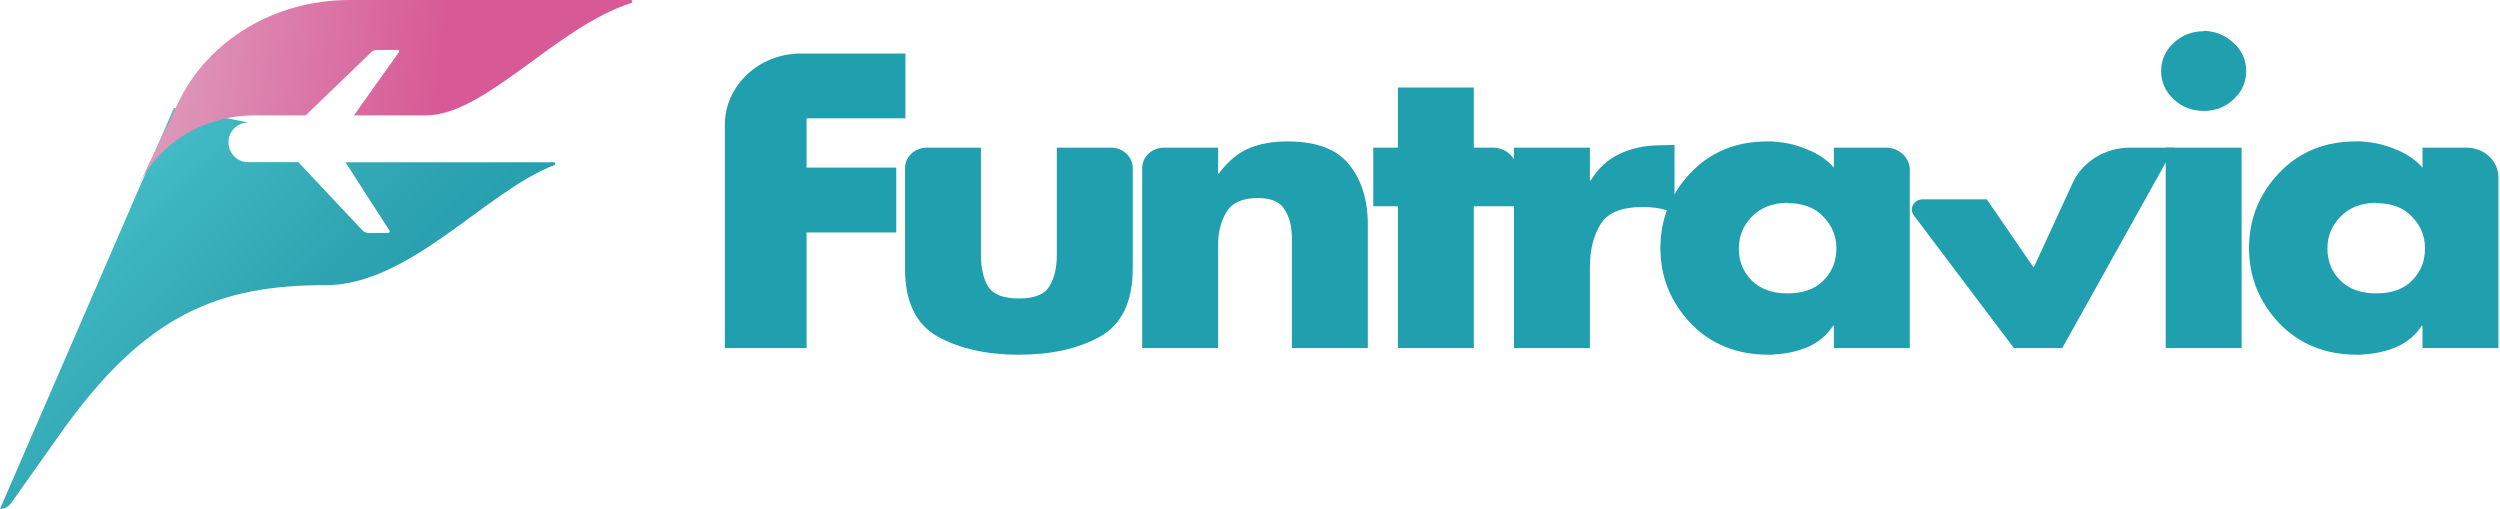
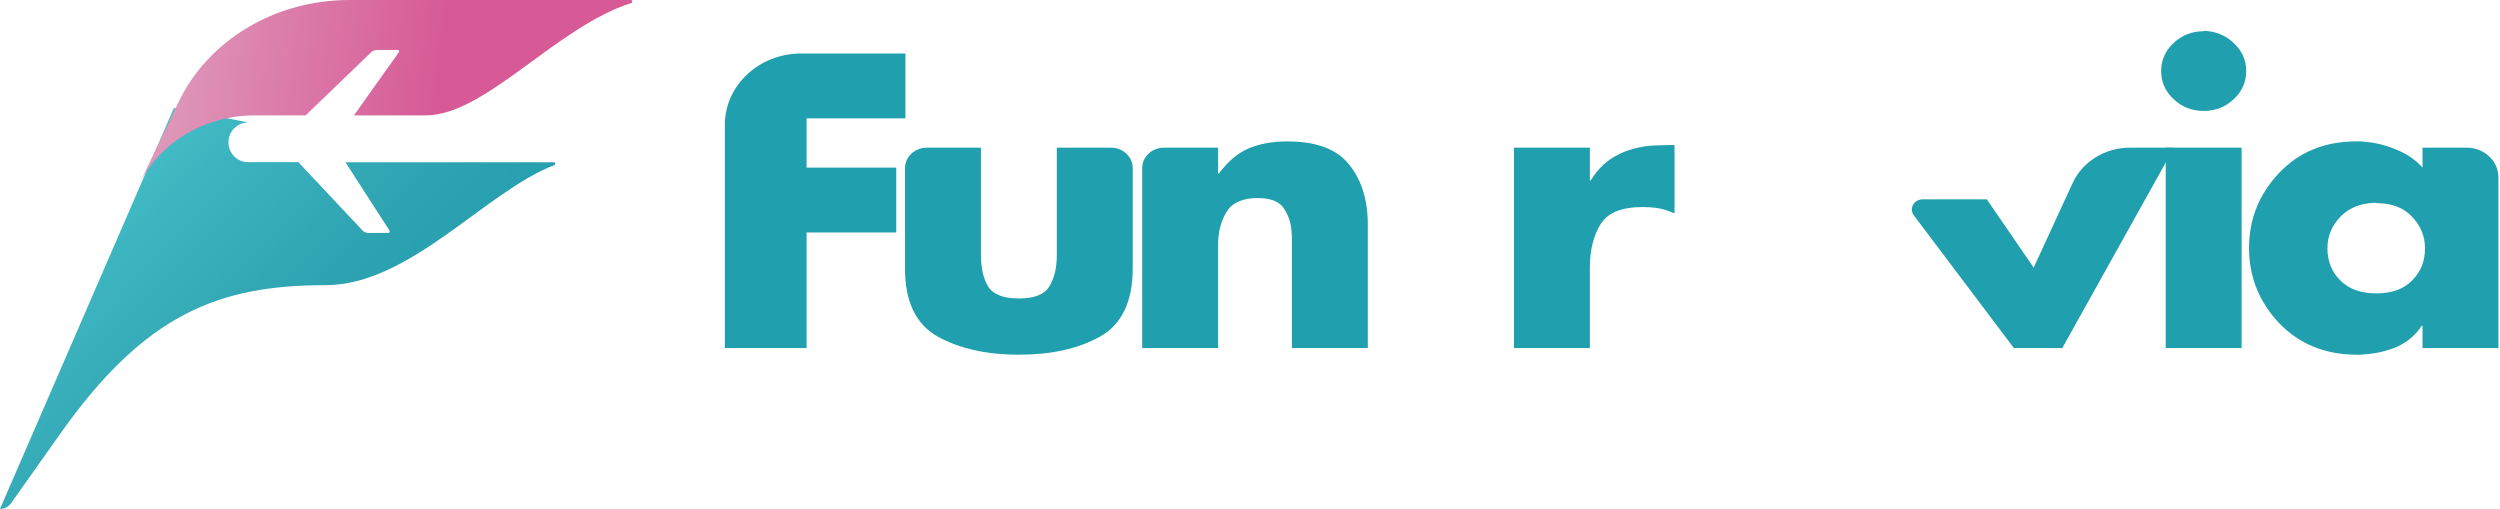
<svg xmlns="http://www.w3.org/2000/svg" width="280" height="57" viewBox="0 0 280 57" fill="none">
  <path d="M101.408 13.256H90.338V18.769H100.38V26.033H90.338V38.984H81.183V13.985C81.183 9.571 85.003 5.993 89.715 5.993H101.408V13.256Z" fill="#209FAE" />
  <path d="M101.363 18.821C101.363 17.56 102.454 16.538 103.8 16.538H109.863V28.527C109.863 29.985 110.128 31.167 110.657 32.071C111.218 32.975 112.37 33.428 114.114 33.428C115.858 33.428 116.994 32.975 117.523 32.071C118.084 31.167 118.364 30 118.364 28.571V16.538H124.427C125.774 16.538 126.865 17.56 126.865 18.821V30.058C126.865 33.792 125.635 36.344 123.175 37.715C120.746 39.057 117.726 39.728 114.114 39.728C110.533 39.728 107.512 39.057 105.052 37.715C102.593 36.344 101.363 33.807 101.363 30.102V18.821Z" fill="#209FAE" />
-   <path d="M136.427 16.538V19.426H136.52C137.517 18.084 138.622 17.151 139.836 16.625C141.082 16.1 142.53 15.838 144.18 15.838C147.419 15.838 149.723 16.698 151.093 18.419C152.494 20.14 153.195 22.387 153.195 25.158V38.984H144.694V28.046C144.694 27.987 144.694 27.914 144.694 27.827C144.694 27.739 144.694 27.652 144.694 27.564C144.694 27.302 144.694 27.025 144.694 26.733C144.694 26.441 144.678 26.149 144.647 25.858C144.585 24.953 144.305 24.122 143.807 23.364C143.308 22.576 142.327 22.182 140.864 22.182C139.151 22.182 137.984 22.707 137.361 23.758C136.738 24.779 136.427 25.989 136.427 27.389V38.984H127.926V18.821C127.926 17.56 129.017 16.538 130.363 16.538H136.427Z" fill="#209FAE" />
-   <path d="M165.065 23.101V38.984H156.564V23.101H153.808V16.538H156.564V9.8H165.065V16.538H167.216C168.685 16.538 169.876 17.653 169.876 19.029V23.101H165.065Z" fill="#209FAE" />
+   <path d="M136.427 16.538V19.426H136.52C137.517 18.084 138.622 17.151 139.836 16.625C141.082 16.1 142.53 15.838 144.18 15.838C147.419 15.838 149.723 16.698 151.093 18.419C152.494 20.14 153.195 22.387 153.195 25.158V38.984H144.694V28.046C144.694 27.987 144.694 27.914 144.694 27.827C144.694 27.302 144.694 27.025 144.694 26.733C144.694 26.441 144.678 26.149 144.647 25.858C144.585 24.953 144.305 24.122 143.807 23.364C143.308 22.576 142.327 22.182 140.864 22.182C139.151 22.182 137.984 22.707 137.361 23.758C136.738 24.779 136.427 25.989 136.427 27.389V38.984H127.926V18.821C127.926 17.56 129.017 16.538 130.363 16.538H136.427Z" fill="#209FAE" />
  <path d="M178.066 16.538V20.213H178.159C178.969 18.872 180.043 17.88 181.382 17.238C182.752 16.596 184.262 16.275 185.913 16.275L187.548 16.232V23.889C187.423 23.86 187.298 23.816 187.174 23.758C187.08 23.699 186.971 23.655 186.847 23.626C186.38 23.451 185.913 23.335 185.446 23.276C184.979 23.218 184.48 23.189 183.951 23.189C181.585 23.189 180.012 23.845 179.234 25.158C178.455 26.441 178.066 28.046 178.066 29.971V38.984H169.565V16.538H178.066Z" fill="#209FAE" />
-   <path d="M211.237 16.538C212.706 16.538 213.896 17.653 213.896 19.029V38.984H205.396V36.49H205.302C204.617 37.541 203.683 38.328 202.5 38.853C201.317 39.349 200.087 39.626 198.81 39.684C198.685 39.714 198.561 39.728 198.436 39.728C198.312 39.728 198.187 39.728 198.063 39.728C194.513 39.728 191.601 38.547 189.328 36.184C187.086 33.792 185.965 30.992 185.965 27.783C185.965 24.574 187.071 21.789 189.282 19.426C191.523 17.034 194.419 15.838 197.969 15.838C198.125 15.838 198.281 15.838 198.436 15.838C198.592 15.838 198.748 15.852 198.903 15.882C200.118 15.969 201.301 16.261 202.453 16.757C203.636 17.223 204.617 17.894 205.396 18.769V16.538H211.237ZM200.211 22.707C198.499 22.737 197.16 23.262 196.194 24.283C195.229 25.274 194.746 26.456 194.746 27.827C194.746 29.256 195.229 30.452 196.194 31.415C197.16 32.377 198.499 32.859 200.211 32.859C201.955 32.859 203.294 32.377 204.228 31.415C205.193 30.452 205.676 29.256 205.676 27.827C205.676 26.456 205.193 25.274 204.228 24.283C203.294 23.262 201.955 22.751 200.211 22.751V22.707Z" fill="#209FAE" />
  <path d="M222.521 22.324L227.77 29.971L232.145 20.484C233.249 18.089 235.767 16.538 238.553 16.538H243.492L230.975 38.984H225.557L214.35 24.124C213.78 23.368 214.357 22.324 215.346 22.324H222.521Z" fill="#209FAE" />
  <path d="M251.061 16.538V38.984H242.56V16.538H251.061ZM246.811 3.455C248.119 3.484 249.24 3.936 250.174 4.811C251.108 5.687 251.575 6.737 251.575 7.962C251.575 9.187 251.108 10.237 250.174 11.112C249.24 11.987 248.119 12.425 246.811 12.425C245.503 12.425 244.382 11.987 243.448 11.112C242.514 10.237 242.047 9.187 242.047 7.962C242.047 6.737 242.514 5.687 243.448 4.811C244.382 3.936 245.503 3.499 246.811 3.499V3.455Z" fill="#209FAE" />
  <path d="M276.276 16.538C278.234 16.538 279.822 18.025 279.822 19.859V38.984H271.321V36.49H271.228C270.543 37.541 269.608 38.328 268.425 38.853C267.242 39.349 266.012 39.626 264.735 39.684C264.611 39.714 264.486 39.728 264.362 39.728C264.237 39.728 264.112 39.728 263.988 39.728C260.438 39.728 257.527 38.547 255.254 36.184C253.012 33.792 251.891 30.992 251.891 27.783C251.891 24.574 252.996 21.789 255.207 19.426C257.449 17.034 260.345 15.838 263.894 15.838C264.05 15.838 264.206 15.838 264.362 15.838C264.517 15.838 264.673 15.852 264.829 15.882C266.043 15.969 267.226 16.261 268.378 16.757C269.562 17.223 270.543 17.894 271.321 18.769V16.538H276.276ZM266.136 22.707C264.424 22.737 263.085 23.262 262.12 24.283C261.154 25.274 260.672 26.456 260.672 27.827C260.672 29.256 261.154 30.452 262.12 31.415C263.085 32.377 264.424 32.859 266.136 32.859C267.88 32.859 269.219 32.377 270.153 31.415C271.119 30.452 271.601 29.256 271.601 27.827C271.601 26.456 271.119 25.274 270.153 24.283C269.219 23.262 267.88 22.751 266.136 22.751V22.707Z" fill="#209FAE" />
  <path d="M38.69 18.174H62.019C62.203 18.174 62.247 18.429 62.073 18.495C54.344 21.47 45.909 31.937 36.464 31.937C24.566 31.937 16.24 35.09 6.633 48.742C6.166 49.397 2.551 54.514 1.248 56.346C0.955 56.756 0.499 57 0 57L19.475 12.091L27.812 13.711C26.618 13.711 25.598 14.677 25.587 15.909C25.576 16.531 25.826 17.097 26.227 17.508C26.618 17.907 27.161 18.162 27.769 18.162C27.769 18.162 30.461 18.162 33.414 18.162L40.59 25.799C40.763 25.988 41.013 26.088 41.263 26.088H43.488C43.618 26.088 43.694 25.943 43.629 25.832L38.69 18.174Z" fill="url(#paint0_linear_134_7831)" />
  <path d="M70.687 0.339C62.183 3.09 54.365 12.925 47.657 12.925H39.64L44.685 5.831C44.763 5.729 44.674 5.595 44.541 5.595H42.246C41.991 5.595 41.736 5.688 41.559 5.862L34.229 12.925H28.519C22.908 12.925 17.819 15.985 15.546 20.727L20.003 11.426C23.263 4.599 30.67 0 39.153 0H70.621C70.842 -0.01 70.898 0.277 70.687 0.339Z" fill="url(#paint1_linear_134_7831)" />
  <defs>
    <linearGradient id="paint0_linear_134_7831" x1="12.803" y1="18.913" x2="37.752" y2="43.347" gradientUnits="userSpaceOnUse">
      <stop stop-color="#45BEC8" />
      <stop offset="0.206" stop-color="#3DB5C0" />
      <stop offset="0.697" stop-color="#2FA4B2" />
      <stop offset="1" stop-color="#269FAE" />
    </linearGradient>
    <linearGradient id="paint1_linear_134_7831" x1="19.405" y1="4.22" x2="63.108" y2="9.657" gradientUnits="userSpaceOnUse">
      <stop stop-color="#DE97B9" />
      <stop offset="0.284" stop-color="#DB7DAA" />
      <stop offset="0.693" stop-color="#D75995" />
      <stop offset="1" stop-color="#D75995" />
    </linearGradient>
  </defs>
</svg>